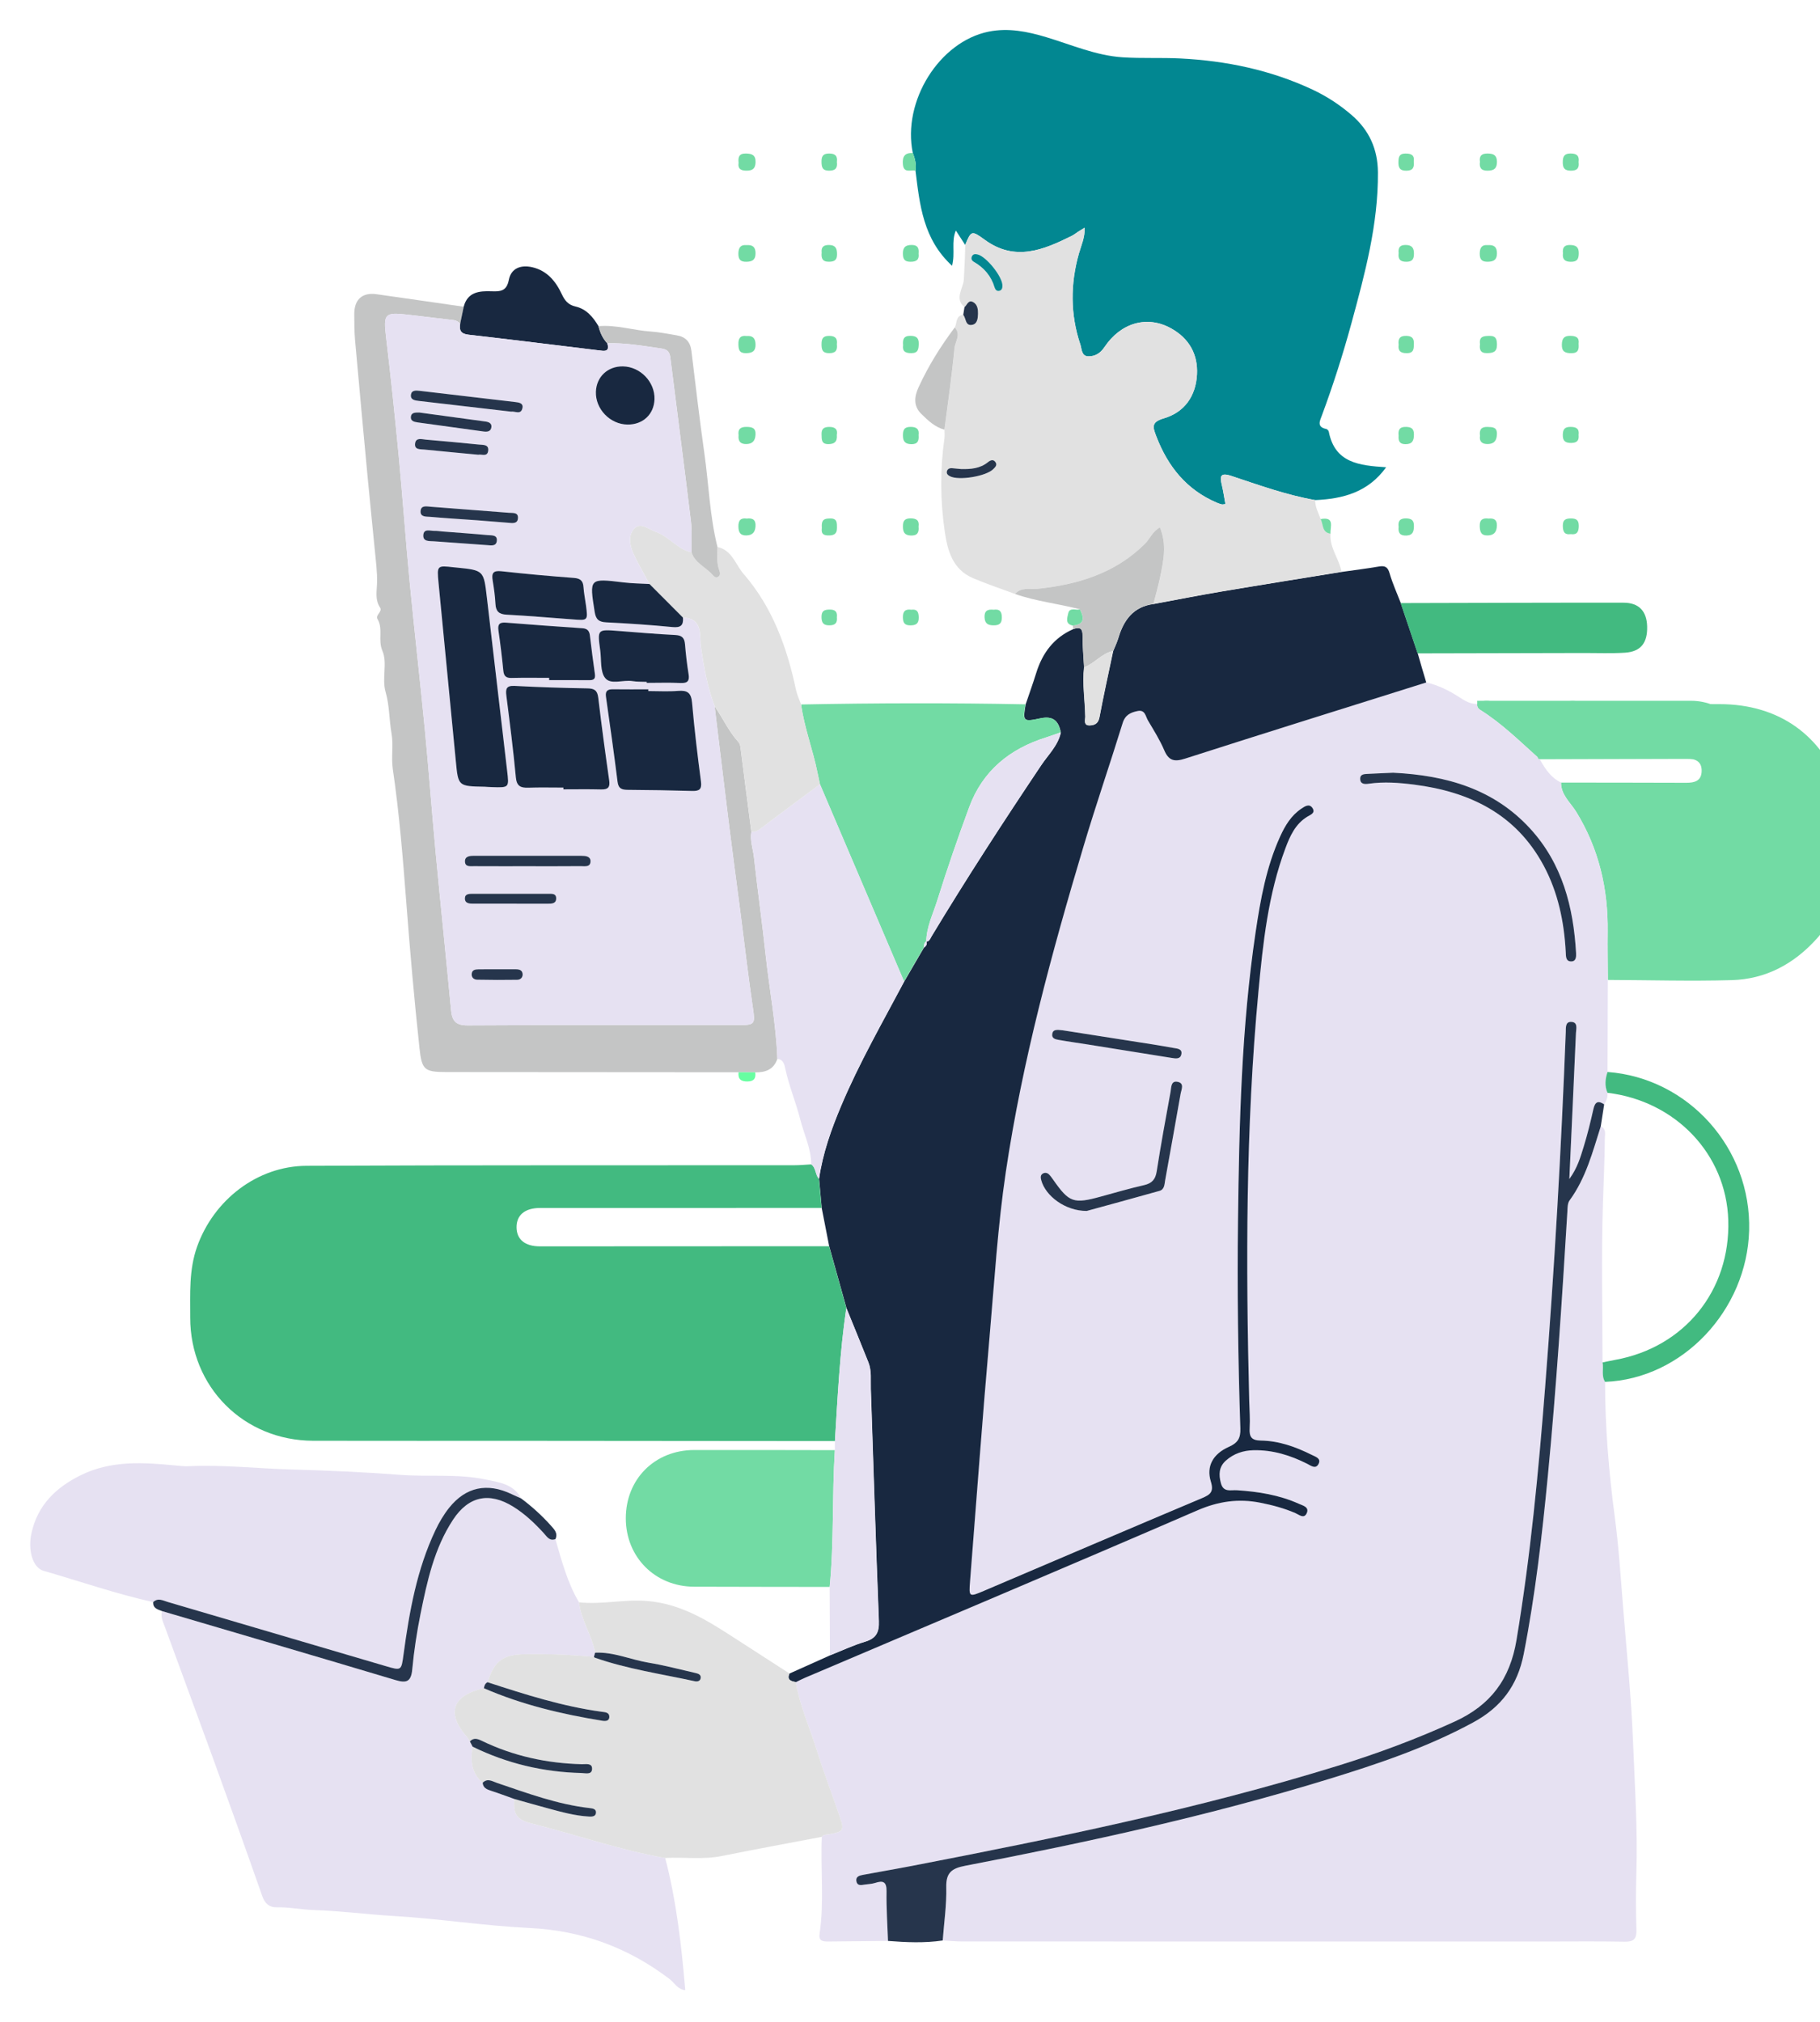
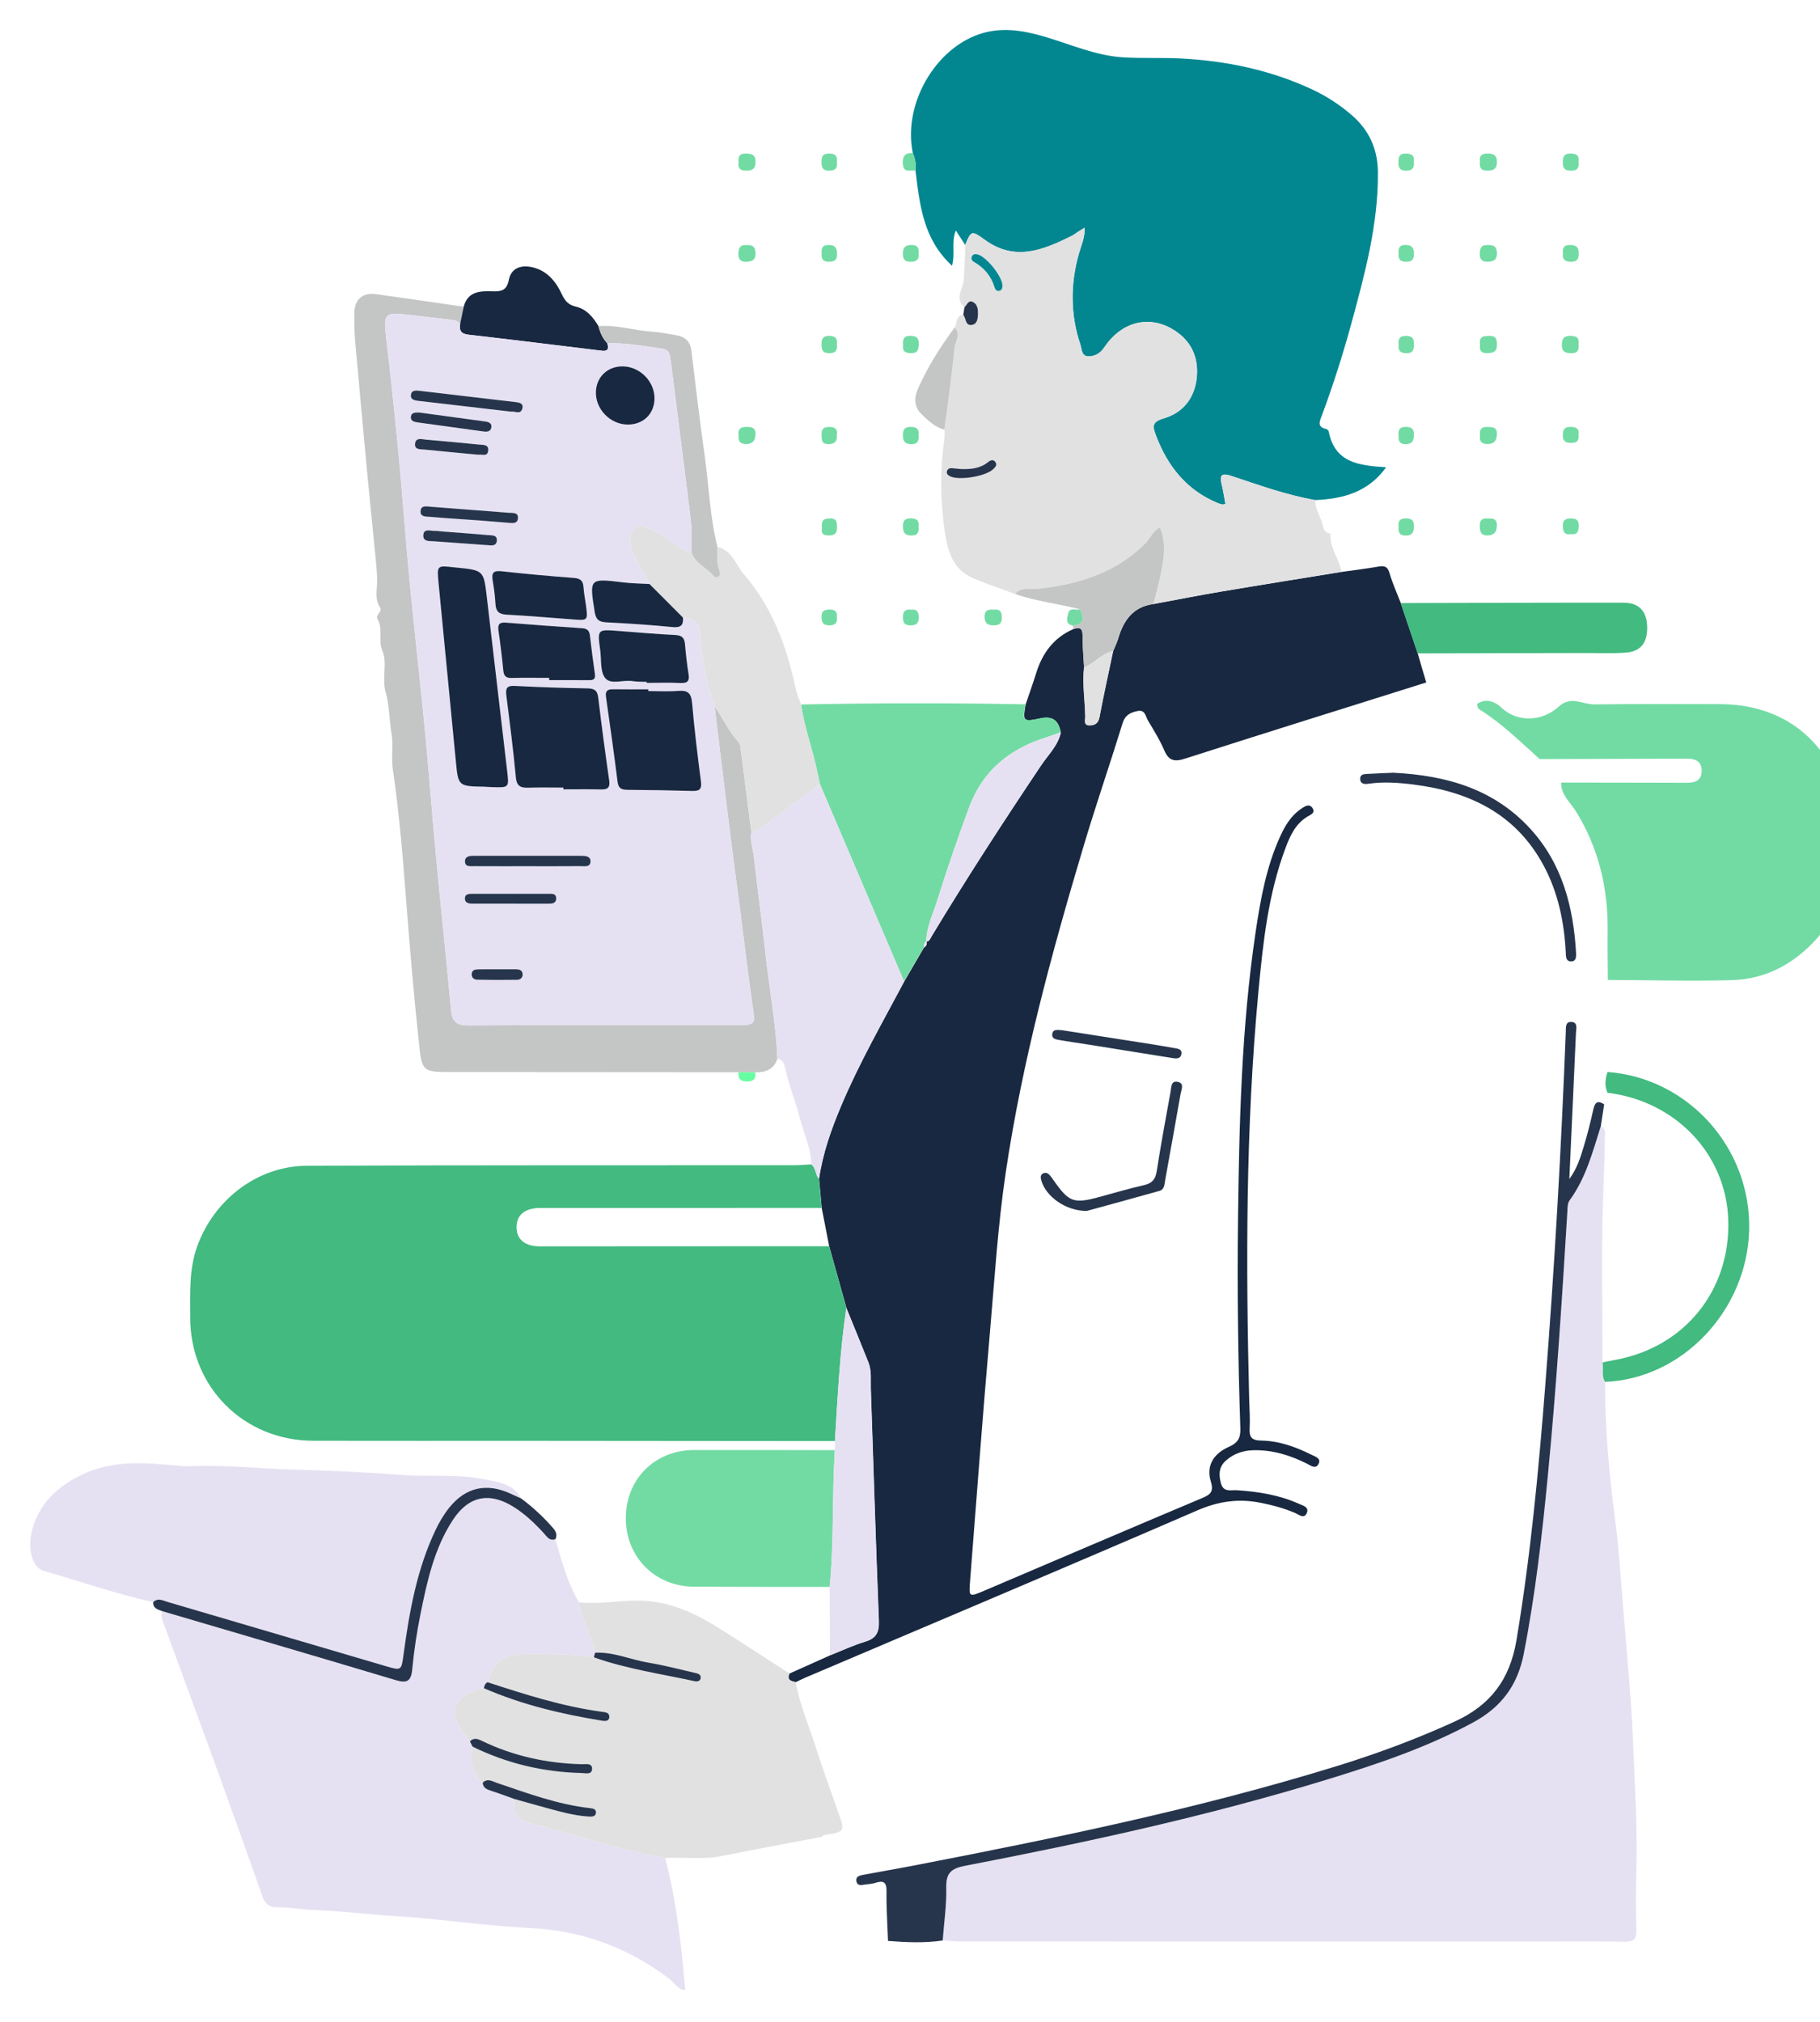
<svg xmlns="http://www.w3.org/2000/svg" width="696" height="773" viewBox="0 0 696 773" fill="none">
  <path d="M564.9 269.16C567.59 267.24 571 267.58 574.13 270.54C580.27 276.35 589.79 275.92 596.03 270.22C600.88 265.79 605.05 269.4 609.82 269.33C625.75 269.1 641.69 269.23 657.62 269.23C680.3 269.23 697.08 281.17 704.33 302.46C704.64 303.37 704.57 304.48 705.6 305.04V338.99C702.71 346 700.03 353.05 694.79 358.87C686 368.62 675.23 374.4 662.19 374.76C646.43 375.2 630.64 374.74 614.87 374.68C614.84 368.55 614.72 362.42 614.8 356.29C615.01 339.88 611.47 324.55 602.77 310.4C600.61 306.89 596.92 303.95 596.98 299.22C612.94 299.24 628.9 299.24 644.86 299.3C648.03 299.31 650.65 298.61 650.74 294.86C650.83 291.18 648.44 290.07 645.17 290.08C626.38 290.15 607.6 290.19 588.81 290.25C581.41 283.65 574.37 276.6 565.88 271.32C565.09 270.81 564.88 270.03 564.9 269.16Z" fill="#72DBA4" />
-   <path d="M564.9 269.16C564.88 270.03 565.09 270.81 565.88 271.3C574.37 276.58 581.41 283.63 588.81 290.23C590.81 293.87 593.04 297.32 596.97 299.21C596.91 303.94 600.6 306.88 602.76 310.39C611.46 324.54 615 339.87 614.79 356.28C614.71 362.41 614.83 368.54 614.86 374.67C614.82 386.4 614.79 398.14 614.75 409.87C613.87 412.52 613.57 415.17 614.73 417.83C614.89 419.48 614.3 420.91 613.46 422.26C611.14 420.68 609.97 421.3 609.35 424.05C608.25 428.91 607.08 433.76 605.61 438.51C604.38 442.48 603.24 446.57 600.14 450.8C601.03 431.47 601.88 413.23 602.67 394.98C602.74 393.31 603.51 390.76 600.78 390.72C598.54 390.68 598.84 393.04 598.78 394.62C597.03 439.95 594.41 485.23 590.88 530.45C588.35 562.77 585.28 595.01 579.94 627.04C577.43 642.11 570.03 651.98 556.26 658.26C541.7 664.9 526.78 670.45 511.53 675.17C458.12 691.68 403.45 702.86 348.64 713.45C342.44 714.65 336.22 715.69 330.02 716.86C328.72 717.11 327.17 717.48 327.5 719.3C327.84 721.15 329.36 720.79 330.69 720.58C332 720.37 333.38 720.36 334.62 719.95C337.71 718.94 339.1 719.44 339.03 723.19C338.92 729.49 339.38 735.81 339.59 742.12C331.98 742.2 324.38 742.26 316.77 742.35C314.78 742.37 313.01 742.22 313.42 739.46C315.24 727.12 313.75 714.71 314.27 702.34C314.95 701.41 315.97 701.54 316.95 701.38C322.55 700.42 322.92 699.9 321.16 694.74C318.29 686.33 315.1 678.01 312.45 669.53C309.7 660.74 305.9 652.28 304.29 643.14C305.49 642.57 306.66 641.95 307.88 641.43C357.88 620.16 407.96 599.04 457.83 577.47C465.88 573.99 473.56 572.88 481.96 574.55C486.55 575.46 491.01 576.65 495.3 578.5C496.69 579.1 498.57 580.8 499.61 578.63C500.78 576.2 498.19 575.64 496.65 574.95C489.11 571.57 481.09 570.29 472.91 569.76C470.58 569.61 467.81 570.68 466.84 567.09C465.94 563.77 466.04 560.81 468.76 558.41C471.75 555.77 475.3 554.57 479.27 554.47C486.62 554.29 493.38 556.39 499.85 559.66C501.26 560.37 503.06 561.84 504.16 559.73C505.28 557.6 503.06 556.99 501.63 556.27C495.48 553.19 489.04 550.87 482.11 550.77C478.49 550.72 477.62 549.32 477.83 546.01C478.04 542.54 477.75 539.03 477.66 535.54C476.36 483.31 476.29 431.1 481.19 379.01C482.93 360.48 484.9 341.93 491.51 324.29C493.27 319.6 495.3 315.03 499.86 312.24C501.07 311.5 503.06 310.86 501.9 309C500.66 307.02 498.89 308.29 497.56 309.19C493.7 311.79 491.38 315.65 489.5 319.77C484.2 331.4 481.97 343.86 480.11 356.35C474.68 392.8 473.83 429.55 473.37 466.31C473.04 492.93 473.39 519.54 474.27 546.15C474.39 549.86 473.32 551.65 469.88 553.17C463.78 555.88 461.19 560.63 462.97 566.39C464.19 570.34 462.86 571.42 459.64 572.77C431.77 584.51 403.96 596.41 376.14 608.26C370.5 610.66 370.43 610.62 370.91 604.52C373.37 573.35 375.64 542.17 378.37 511.03C380.21 490 381.48 468.9 384.59 448C390.9 405.63 402.1 364.42 414.33 323.48C419.04 307.73 424.41 292.18 429.25 276.46C430.22 273.31 432.29 272.39 434.97 271.83C437.88 271.23 438.02 273.87 438.93 275.43C441.12 279.16 443.47 282.84 445.15 286.8C446.89 290.92 449.08 291.33 453.17 290.02C483.86 280.17 514.63 270.58 545.37 260.91C549.94 261.97 554.06 263.97 557.98 266.53C560.08 267.91 562.26 269.24 564.9 269.16ZM532.76 295.46C530.11 295.58 526.62 295.71 523.14 295.91C521.84 295.98 520.15 295.93 520.16 297.76C520.17 299.88 521.87 299.9 523.44 299.67C529.26 298.82 535.07 299.28 540.84 300.02C562.04 302.74 579.72 311.25 590.3 330.94C595.83 341.23 598.14 352.41 598.77 363.99C598.86 365.6 598.66 367.74 601.06 367.61C602.65 367.53 602.8 365.87 602.72 364.48C601.72 346.8 597.45 330.23 585.16 316.83C571.36 301.78 553.34 296.45 532.76 295.46ZM415.58 463.01C423.57 460.82 433.5 458.13 443.4 455.34C445.37 454.78 445.3 452.8 445.59 451.19C447.56 440.23 449.53 429.26 451.47 418.29C451.77 416.61 453.03 414.25 450.44 413.66C447.73 413.04 447.95 415.79 447.65 417.41C445.79 427.55 443.93 437.7 442.34 447.89C441.85 451.01 440.49 452.46 437.47 453.15C431.96 454.41 426.52 455.98 421.07 457.49C410.52 460.4 408.89 459.84 402.73 451.03C402.26 450.35 401.77 449.67 401.19 449.08C400.56 448.44 399.7 448.24 398.9 448.66C397.8 449.23 397.92 450.25 398.19 451.26C399.8 457.26 407.32 463.03 415.58 463.01ZM406.33 393.93C403.92 393.63 402.71 393.68 402.42 395.19C402.06 397.09 403.64 397.38 404.89 397.6C408.64 398.27 412.42 398.78 416.18 399.38C426.81 401.07 437.44 402.77 448.07 404.49C449.61 404.74 451.35 405.05 451.76 403.14C452.21 401.03 450.32 400.94 448.85 400.69C446.24 400.25 443.63 399.76 441.01 399.35C429.06 397.48 417.11 395.62 406.33 393.93Z" fill="#E6E1F2" />
  <path d="M545.43 260.94C514.69 270.61 483.92 280.2 453.23 290.05C449.14 291.36 446.95 290.95 445.21 286.83C443.53 282.87 441.18 279.18 438.99 275.46C438.07 273.9 437.94 271.26 435.03 271.86C432.35 272.42 430.28 273.34 429.31 276.49C424.46 292.2 419.09 307.75 414.39 323.51C402.16 364.46 390.96 405.67 384.65 448.03C381.54 468.94 380.27 490.03 378.43 511.06C375.7 542.2 373.43 573.39 370.97 604.55C370.49 610.65 370.56 610.69 376.2 608.29C404.03 596.44 431.83 584.54 459.7 572.8C462.92 571.44 464.25 570.37 463.03 566.42C461.25 560.66 463.84 555.91 469.94 553.2C473.38 551.67 474.45 549.88 474.33 546.18C473.45 519.58 473.1 492.96 473.43 466.34C473.89 429.58 474.74 392.83 480.17 356.38C482.03 343.88 484.26 331.43 489.56 319.8C491.44 315.68 493.75 311.82 497.62 309.22C498.95 308.33 500.72 307.05 501.96 309.03C503.12 310.89 501.13 311.53 499.92 312.27C495.36 315.06 493.32 319.64 491.57 324.32C484.96 341.95 482.99 360.5 481.25 379.04C476.35 431.12 476.42 483.34 477.72 535.57C477.81 539.06 478.1 542.57 477.89 546.04C477.69 549.35 478.55 550.75 482.17 550.8C489.1 550.9 495.53 553.22 501.69 556.3C503.11 557.01 505.33 557.62 504.22 559.76C503.11 561.87 501.32 560.4 499.91 559.69C493.43 556.42 486.67 554.33 479.33 554.5C475.36 554.59 471.81 555.8 468.82 558.44C466.1 560.85 466 563.8 466.9 567.12C467.87 570.71 470.64 569.64 472.97 569.79C481.15 570.32 489.17 571.59 496.71 574.98C498.25 575.67 500.84 576.23 499.67 578.66C498.63 580.83 496.75 579.13 495.36 578.53C491.06 576.67 486.6 575.49 482.02 574.58C473.61 572.9 465.93 574.02 457.89 577.5C408.02 599.08 357.94 620.19 307.94 641.46C306.72 641.98 305.54 642.59 304.35 643.17C302.5 642.84 300.84 642.37 301.92 639.88C307.1 637.56 312.27 635.24 317.45 632.92C321.91 631.15 326.28 629.09 330.86 627.71C335.13 626.43 336.28 624.07 336.11 619.75C334.95 590.26 334.04 560.75 333.04 531.25C332.92 527.78 333.43 524.23 332.11 520.9C329.36 513.97 326.51 507.08 323.71 500.17C321.51 492.29 319.31 484.41 317.1 476.52C316.15 471.64 315.2 466.76 314.24 461.88C313.9 458.17 313.56 454.46 313.23 450.75C314.64 440.99 317.9 431.81 321.72 422.76C328.64 406.36 337.48 390.96 345.8 375.28C348.3 370.98 350.8 366.69 353.3 362.39C354.13 361.78 354.7 361.07 354.32 359.96L354.28 360.06C355.5 359.96 355.76 358.87 356.24 358.07C369.63 335.86 383.76 314.13 398.2 292.59C400.9 288.56 404.63 285.09 405.7 280.07C404.8 275.73 402.89 273.59 397.8 274.69C391.21 276.12 391.12 275.72 392.22 269.34C393.58 265.31 395.03 261.31 396.29 257.25C398.66 249.66 403 243.81 410.44 240.55C412.75 239.76 414.04 240.04 414.02 243.02C413.99 247.08 414.38 251.15 414.59 255.21C413.9 261.52 414.94 267.79 415.05 274.08C415.07 275.25 414.25 277.48 416.79 277.38C418.71 277.31 420.04 276.59 420.48 274.23C422.07 265.77 423.94 257.37 425.71 248.95C426.38 247.3 427.17 245.68 427.68 243.98C429.73 237.09 433.43 231.97 441.15 230.96C449.77 229.37 458.38 227.66 467.02 226.2C482.35 223.61 497.7 221.18 513.05 218.68C517.76 218.01 522.48 217.44 527.17 216.63C529.51 216.22 530.67 216.64 531.4 219.18C532.52 223.09 534.24 226.82 535.7 230.63C537.86 237.04 540.02 243.45 542.18 249.86C543.21 253.53 544.32 257.24 545.43 260.94Z" fill="#182840" />
  <path d="M317.05 476.5C319.25 484.38 321.45 492.26 323.65 500.14C321.15 517 320.34 534.01 319.29 551C279.89 550.97 240.48 550.92 201.08 550.9C173.98 550.88 146.88 550.95 119.78 550.88C93.18 550.81 72.72 530.28 72.74 503.76C72.75 494.65 72.21 485.55 75.38 476.65C81.74 458.83 98.33 445.84 117.23 445.75C179.41 445.46 241.6 445.59 303.78 445.53C305.93 445.53 308.08 445.31 310.23 445.2C312.13 446.55 311.71 449.14 313.18 450.72C313.52 454.43 313.86 458.14 314.19 461.85C278.32 461.85 242.45 461.85 206.58 461.87C200.67 461.87 197.45 464.63 197.54 469.39C197.63 473.93 200.76 476.54 206.45 476.55C243.32 476.56 280.18 476.52 317.05 476.5Z" fill="#42BA80" />
  <path d="M613.81 528.36C613.81 545.58 615.22 562.68 617.49 579.76C619.04 591.37 619.78 603.1 620.72 614.78C622.1 631.9 623.83 649.02 624.51 666.17C625.18 682.9 626.3 699.64 625.77 716.41C625.55 723.55 625.58 730.71 625.8 737.85C625.9 741.3 624.82 742.49 621.29 742.42C611.15 742.22 601.01 742.35 590.87 742.35C516.57 742.35 442.27 742.35 367.97 742.33C365.49 742.33 363.01 742.08 360.52 741.95C361.03 735.15 362.05 728.34 361.88 721.56C361.75 715.98 364.03 714.37 369.1 713.39C415.79 704.4 462.23 694.31 507.73 680.35C526.8 674.5 545.69 668.17 563.37 658.58C574.09 652.76 580.33 644.49 582.7 632.44C587.13 609.87 589.73 587.08 591.94 564.24C595.18 530.65 597.35 496.97 599.4 463.29C599.49 461.83 599.46 460.05 600.24 458.98C606.49 450.47 609.04 440.46 612.17 430.66C614.39 431.71 613.73 433.76 613.71 435.47C613.63 443.9 613.23 452.32 612.97 460.73C612.35 480.78 612.82 500.86 612.84 520.92C613.3 523.39 612.32 526.03 613.81 528.36Z" fill="#E6E1F2" />
  <path d="M349.07 58.51C344.99 38.73 359.17 15.94 378.06 12.1C385.6 10.57 392.9 12.05 400.13 14.22C409.81 17.13 419.2 21.28 429.43 21.92C436.71 22.38 444.04 21.99 451.32 22.35C468.9 23.23 485.89 26.75 501.93 34.26C507.38 36.82 512.37 40.08 516.92 44.01C523.59 49.77 526.87 56.99 526.94 65.9C527.08 85.77 521.96 104.7 516.81 123.6C513.58 135.46 509.83 147.18 505.56 158.72C504.76 160.9 503.39 163.24 507.2 164.03C507.58 164.11 508.07 164.65 508.15 165.05C510.49 177.04 519.76 177.98 530.08 178.66C523.23 188.21 513.58 190.76 502.92 191.21C491.93 189.28 481.45 185.48 470.92 181.99C466.52 180.53 466.46 182.18 467.26 185.54C467.82 187.91 468.17 190.32 468.61 192.74C467.88 192.81 467.55 192.93 467.25 192.86C466.61 192.7 465.97 192.49 465.36 192.23C453.78 187.3 446.62 178.41 442.19 166.87C440.81 163.28 440.16 161.4 445.07 159.95C452.99 157.63 457.3 151.4 457.73 143.2C458.14 135.46 454.73 129.38 447.8 125.54C438.77 120.53 428.64 123.29 422.32 132.77C420.71 135.18 418.68 136.27 416.18 136.24C413.52 136.2 413.71 133.45 413.13 131.73C409.26 120.2 409.29 108.59 412.59 96.9C413.46 93.84 414.91 90.86 414.78 87.05C413.67 87.74 412.98 88.16 412.31 88.59C411.47 89.13 410.69 89.77 409.8 90.21C398.97 95.59 388.15 100.1 376.62 91.72C371.51 88 371.39 88.17 369.1 93.65C368.02 91.99 366.95 90.33 365.53 88.14C363.7 92.46 365.37 96.77 364.08 101.61C352.99 91.43 351.72 78.29 350.11 65.29C350.46 62.93 349.95 60.69 349.07 58.51Z" fill="#028791" />
  <path d="M212.4 588.5C214.8 596.79 216.98 605.15 221.43 612.67C222.2 619.49 226.34 625.24 227.58 631.92C227.43 632.46 227.27 633 227.12 633.53C218.45 632.72 209.77 632.34 201.06 632.5C192.32 632.66 189.16 634.86 186.45 643.21C185.5 643.68 185.2 644.54 185.07 645.51C172.92 648.25 170.57 655.1 178.62 664.19C179.05 664.67 179.33 665.28 179.69 665.84C180.04 666.51 180.4 667.18 180.75 667.85C179.85 673.06 180.18 677.93 184.58 681.67C184.75 683.7 186.25 684.23 187.89 684.76C190.84 685.72 193.75 686.82 196.68 687.86C196.32 693.95 197.61 695.79 203.59 697.29C220.55 701.56 237.1 707.4 254.39 710.42C258.68 726.9 260.59 743.73 262.06 760.96C259.07 760.63 257.93 758.12 256.08 756.71C240.21 744.63 222.52 738.13 202.42 737.17C185.13 736.34 167.94 733.61 150.66 732.59C140.42 731.99 130.26 730.64 120.01 730.31C115.23 730.16 110.51 729.14 105.67 729.25C103.05 729.31 101.29 727.84 100.3 725C94.07 707.19 87.68 689.45 81.25 671.71C75.26 655.2 69.14 638.75 63.13 622.25C62.41 620.26 61.32 618.28 61.94 616C91.72 624.77 121.52 633.49 151.26 642.39C155.46 643.65 157.23 643.05 157.67 638.32C158.34 631.22 159.41 624.12 160.83 617.13C163.37 604.6 166.07 592.05 173.25 581.11C179.2 572.03 187.14 570.39 196.34 576.12C200.76 578.87 204.48 582.4 207.97 586.22C209.14 587.52 210.09 589.35 212.4 588.5Z" fill="#E6E1F2" />
  <path d="M369.13 93.65C371.42 88.17 371.54 88 376.65 91.72C388.18 100.1 399 95.59 409.83 90.21C410.72 89.77 411.5 89.13 412.34 88.59C413.02 88.16 413.7 87.74 414.81 87.05C414.94 90.86 413.48 93.84 412.62 96.9C409.31 108.59 409.29 120.19 413.16 131.73C413.74 133.45 413.55 136.21 416.21 136.24C418.71 136.27 420.74 135.19 422.35 132.77C428.67 123.29 438.8 120.53 447.83 125.54C454.76 129.38 458.17 135.46 457.76 143.2C457.33 151.4 453.01 157.63 445.1 159.95C440.18 161.39 440.84 163.27 442.22 166.87C446.65 178.41 453.81 187.3 465.39 192.23C466 192.49 466.64 192.7 467.28 192.86C467.57 192.93 467.91 192.81 468.64 192.74C468.19 190.33 467.85 187.91 467.29 185.54C466.5 182.19 466.56 180.54 470.95 181.99C481.49 185.49 491.96 189.28 502.95 191.21C502.92 193.84 504.15 196.11 505.05 198.47C506.14 200.44 505.48 203.59 508.82 204.05C508.35 209.45 512.15 213.62 513.01 218.63C497.67 221.13 482.31 223.57 466.98 226.15C458.33 227.61 449.73 229.31 441.11 230.91C441.96 227.55 442.94 224.22 443.64 220.84C444.96 214.51 446.34 208.14 443.59 201.65C440.63 203.32 439.77 206.04 437.88 207.92C426.44 219.27 412.08 223.56 396.59 225.16C393.71 225.46 390.52 224.4 388.21 227.11C382.81 225.1 377.33 223.29 372.04 221.03C364.32 217.73 362.35 210.53 361.29 203.26C359.57 191.47 359.48 179.6 361.15 167.76C361.31 166.62 361.18 165.45 361.19 164.29C362.52 153.91 364.07 143.56 365.03 133.15C365.27 130.6 367.67 127.84 365.13 125.21C366.04 123.48 365.39 120.7 368.38 120.37C369.55 121.71 369.1 124.87 371.99 124.16C373.79 123.72 373.99 121.62 374.02 119.99C374.06 118.35 373.86 116.52 372.28 115.58C370.32 114.42 369.89 116.61 368.85 117.45C364.87 114.15 368.37 110.3 368.58 106.94C368.83 102.52 369.05 98.09 369.13 93.65ZM367.49 179.35C366.34 179.24 365.19 179.1 364.04 179.02C363.15 178.96 362.36 179.27 362.11 180.19C361.86 181.13 362.46 181.68 363.26 182.1C366.59 183.86 377.1 182.14 379.84 179.37C380.54 178.66 381.4 177.89 380.75 176.83C379.92 175.47 378.78 175.94 377.81 176.72C374.77 179.18 371.18 179.43 367.49 179.35ZM383.34 109.29C383.53 105.97 377.16 97.99 373.8 97.27C372.9 97.08 372.14 97.11 371.7 98C371.24 98.92 371.67 99.67 372.43 100.11C376.35 102.35 379.07 105.53 380.36 109.89C380.6 110.7 381.15 111.44 382.16 111.2C383.09 110.97 383.37 110.19 383.34 109.29Z" fill="#E1E1E1" />
  <path d="M254.37 710.41C237.09 707.39 220.53 701.55 203.57 697.28C197.6 695.78 196.3 693.94 196.66 687.85C200.96 689.05 205.26 690.29 209.58 691.45C214.71 692.83 219.82 694.27 225.16 694.57C226.36 694.64 227.77 694.61 227.9 693.15C228.03 691.68 226.69 691.47 225.47 691.33C213.18 689.94 201.67 685.65 190.07 681.72C188.27 681.11 186.42 679.77 184.57 681.66C180.17 677.92 179.84 673.05 180.74 667.84C193.88 674.28 207.78 677.57 222.39 677.91C223.88 677.95 226.32 678.69 226.41 676.35C226.5 673.97 224.01 674.58 222.53 674.54C209.1 674.21 196.26 671.43 184.15 665.55C182.5 664.75 181.09 664.36 179.68 665.82C179.33 665.27 179.04 664.66 178.61 664.17C170.56 655.08 172.92 648.23 185.06 645.49C199.58 651.8 214.83 655.41 230.39 657.93C231.62 658.13 232.98 658.01 233.02 656.49C233.07 654.71 231.4 654.67 230.13 654.49C215.12 652.44 200.77 647.87 186.45 643.19C189.16 634.83 192.32 632.64 201.06 632.48C209.77 632.32 218.45 632.7 227.12 633.51C227.25 633.61 227.37 633.76 227.51 633.81C239.91 638.16 252.9 640.02 265.68 642.8C266.67 643.02 267.82 642.81 267.96 641.52C268.1 640.25 267 639.89 266.03 639.67C260.04 638.3 254.08 636.71 248.03 635.71C241.18 634.58 234.69 631.55 227.58 631.89C226.34 625.22 222.2 619.47 221.43 612.64C230.01 613.61 238.45 611.45 247.18 612.12C260.06 613.1 270.04 619.29 280.2 625.85C287.42 630.51 294.65 635.17 301.87 639.83C300.79 642.32 302.45 642.79 304.3 643.12C305.9 652.26 309.7 660.73 312.46 669.51C315.12 677.99 318.3 686.3 321.17 694.72C322.93 699.88 322.56 700.4 316.96 701.36C315.99 701.53 314.96 701.39 314.28 702.32C301.54 704.75 288.79 707.08 276.08 709.64C268.86 711.12 261.6 710 254.37 710.41Z" fill="#E1E1E1" />
  <path d="M58.58 612.57C44.36 609.42 30.61 604.63 16.64 600.6C12.49 599.4 10.62 592.72 12.02 586.27C14.35 575.52 21.34 568.78 30.8 564.09C42.49 558.29 54.86 559.15 67.26 560.34C68.91 560.5 70.57 560.69 72.21 560.61C85.32 559.99 98.37 561.5 111.45 561.86C125.32 562.24 139.23 562.86 153.05 563.91C163.94 564.74 174.94 563.43 185.7 565.69C190.86 566.78 196.45 567.39 199.3 572.95C198.1 572.41 196.88 571.89 195.69 571.32C186.35 566.83 178.12 568.52 171.71 576.56C169.67 579.13 167.95 582.04 166.54 585.02C159.39 600.07 156.53 616.25 154.31 632.58C153.46 638.86 153.54 638.83 147.24 636.98C119.55 628.81 91.86 620.67 64.16 612.53C62.31 611.97 60.42 610.79 58.58 612.57Z" fill="#E6E1F2" />
  <path d="M297.27 404.86C295.89 408.96 292.71 410.08 288.8 410.02C286.68 410.01 284.56 409.99 282.44 409.98C245.19 409.96 207.94 409.93 170.69 409.9C162.29 409.89 161.32 409.08 160.42 400.79C158.43 382.35 156.82 363.88 155.4 345.38C154.08 328.24 152.71 311.06 150.22 294.07C149.54 289.4 150.53 284.97 149.72 280.37C148.81 275.2 148.95 269.73 147.49 264.7C145.92 259.32 148.28 253.59 146.23 248.82C144.46 244.7 146.58 240.5 144.4 236.76C143.42 235.08 146.39 233.93 145.33 232.29C143.38 229.28 144.09 226.28 144.19 222.95C144.32 218.77 143.72 214.38 143.31 210.1C142.42 200.88 141.46 191.66 140.59 182.44C138.95 164.97 137.33 147.5 135.78 130.02C135.49 126.71 135.48 123.38 135.48 120.05C135.48 114.49 138.55 111.74 143.95 112.49C155.09 114.05 166.21 115.68 177.34 117.28C176.89 119.45 176.44 121.62 175.99 123.79C175.33 122.99 174.51 122.52 173.45 122.39C167.54 121.71 161.63 120.97 155.72 120.3C147.07 119.31 146.59 120.06 147.64 128.9C149.44 144 151.03 159.13 152.47 174.27C153.99 190.24 155.11 206.26 156.64 222.23C158.46 241.15 160.64 260.04 162.47 278.96C163.98 294.6 165.13 310.27 166.6 325.92C168.49 346 170.6 366.06 172.48 386.14C172.87 390.27 174.2 392.08 178.87 392.06C213.47 391.85 248.08 391.95 282.68 391.94C288.77 391.94 288.83 391.5 287.89 385.14C286.15 373.37 284.8 361.55 283.27 349.75C281.76 338.12 280.18 326.49 278.73 314.85C276.87 299.93 275.1 284.99 273.29 270.06C276.41 274.49 278.6 279.54 282.28 283.59C283.12 284.52 283.17 285.64 283.31 286.81C284.62 297.22 285.98 307.63 287.33 318.04C286.74 321.4 287.97 324.59 288.33 327.86C289.7 340.29 291.46 352.68 292.79 365.12C294.22 378.37 296.79 391.5 297.27 404.86Z" fill="#C4C5C5" />
  <path d="M392.15 269.3C391.06 275.68 391.14 276.08 397.73 274.65C402.83 273.55 404.73 275.69 405.63 280.02C403.77 280.66 401.93 281.36 400.05 281.95C386.13 286.3 375.78 294.71 370.64 308.6C366.28 320.39 362.17 332.29 358.42 344.29C356.81 349.45 354.29 354.44 354.21 360.03L354.25 359.93C353.26 360.47 353.37 361.47 353.23 362.36C350.73 366.66 348.23 370.95 345.73 375.25C342.87 368.55 340.01 361.85 337.15 355.14C329.29 336.71 321.43 318.28 313.56 299.85C313.25 298.41 312.92 296.98 312.64 295.54C310.9 286.73 307.56 278.3 306.36 269.36C334.96 268.8 363.56 268.74 392.15 269.3Z" fill="#72DBA4" />
  <path d="M313.58 299.85C321.44 318.28 329.3 336.71 337.17 355.14C340.03 361.84 342.89 368.55 345.75 375.25C337.43 390.93 328.59 406.33 321.67 422.73C317.85 431.78 314.59 440.96 313.18 450.72C311.71 449.14 312.13 446.55 310.23 445.2C310.21 439.17 307.49 433.78 306.05 428.09C304.41 421.59 301.78 415.36 300.35 408.78C299.98 407.06 299.63 405.11 297.27 404.86C296.79 391.5 294.22 378.37 292.81 365.11C291.48 352.67 289.72 340.29 288.35 327.85C287.99 324.59 286.76 321.39 287.35 318.03C289.17 318.21 290.38 317.2 291.75 316.16C298.97 310.65 306.29 305.28 313.58 299.85Z" fill="#E6E1F2" />
  <path d="M317.28 606.77C300 606.74 282.72 606.74 265.44 606.68C250.53 606.64 239.31 595.36 239.32 580.5C239.33 565.55 250.36 554.46 265.43 554.42C283.37 554.37 301.32 554.45 319.26 554.47C318.16 571.89 318.99 589.38 317.28 606.77Z" fill="#72DBA4" />
  <path d="M313.58 299.85C306.29 305.27 298.97 310.65 291.75 316.16C290.38 317.2 289.17 318.22 287.35 318.03C286 307.62 284.64 297.21 283.33 286.8C283.18 285.63 283.13 284.51 282.3 283.58C278.63 279.52 276.44 274.47 273.31 270.05C270.52 262.79 269.22 255.24 268.07 247.57C267.41 243.15 269.08 236.5 261.18 236.12C256.91 231.84 252.65 227.57 248.38 223.29C246.35 219.52 244.14 215.84 242.35 211.96C240.86 208.73 240.06 204.74 242.55 202.09C245.01 199.46 248.01 202.4 250.76 203.33C255.86 205.05 259.04 210.04 264.45 211.16C265.74 215.26 269.8 216.79 272.39 219.69C272.91 220.27 273.57 221.08 274.48 220.64C275.64 220.08 275.38 218.89 275.05 218.02C273.96 215.11 274.36 212.12 274.37 209.14C279.97 210.34 281.22 215.82 284.34 219.41C295.4 232.17 300.96 247.48 304.39 263.73C304.8 265.66 305.69 267.48 306.36 269.35C307.56 278.29 310.9 286.72 312.64 295.54C312.94 296.99 313.27 298.42 313.58 299.85Z" fill="#E1E1E1" />
  <path d="M612.16 430.66C609.04 440.45 606.48 450.47 600.23 458.98C599.44 460.05 599.47 461.82 599.39 463.29C597.34 496.97 595.17 530.65 591.93 564.24C589.72 587.08 587.12 609.87 582.69 632.44C580.32 644.49 574.08 652.77 563.36 658.58C545.69 668.17 526.79 674.5 507.72 680.35C462.22 694.31 415.78 704.4 369.09 713.39C364.02 714.37 361.74 715.97 361.87 721.56C362.03 728.34 361.02 735.15 360.51 741.95C353.55 742.98 346.57 742.66 339.59 742.12C339.37 735.81 338.92 729.5 339.03 723.19C339.09 719.44 337.71 718.94 334.62 719.95C333.37 720.36 332 720.37 330.69 720.58C329.36 720.79 327.84 721.15 327.5 719.3C327.17 717.48 328.72 717.11 330.02 716.86C336.22 715.69 342.45 714.65 348.64 713.45C403.44 702.86 458.12 691.68 511.53 675.17C526.78 670.46 541.69 664.91 556.26 658.26C570.03 651.98 577.43 642.1 579.94 627.04C585.28 595.01 588.35 562.77 590.88 530.45C594.42 485.23 597.03 439.94 598.78 394.62C598.84 393.04 598.54 390.68 600.78 390.72C603.52 390.76 602.75 393.32 602.67 394.98C601.88 413.22 601.02 431.46 600.14 450.8C603.24 446.57 604.38 442.48 605.61 438.51C607.08 433.76 608.26 428.9 609.35 424.05C609.97 421.31 611.14 420.68 613.46 422.26C613.02 425.06 612.59 427.86 612.16 430.66Z" fill="#26354C" />
  <path d="M317.28 606.77C318.98 589.38 318.16 571.89 319.26 554.48C319.27 553.32 319.28 552.16 319.29 551C320.34 534.01 321.15 517 323.65 500.14C326.46 507.05 329.3 513.94 332.05 520.87C333.37 524.2 332.87 527.75 332.98 531.22C333.97 560.72 334.88 590.22 336.05 619.72C336.22 624.05 335.08 626.4 330.8 627.68C326.22 629.05 321.85 631.12 317.39 632.89C317.36 624.18 317.32 615.47 317.28 606.77Z" fill="#E6E1F2" />
  <path d="M542.11 249.82C539.95 243.41 537.79 237 535.63 230.59C564.06 230.53 592.49 230.41 620.92 230.45C626.8 230.46 629.75 233.74 629.9 239.52C630.07 245.82 627.45 249.17 621.42 249.56C616.29 249.89 611.12 249.67 605.96 249.68C584.67 249.73 563.39 249.77 542.11 249.82Z" fill="#42BA80" />
  <path d="M613.81 528.36C612.32 526.03 613.31 523.39 612.85 520.93C614.48 520.6 616.1 520.24 617.73 519.94C644.2 515.13 661.75 493.43 660.92 466.52C660.15 441.34 640.83 420.98 614.73 417.83C613.57 415.17 613.87 412.52 614.75 409.87C645.66 412.18 669.78 439.02 668.9 470.5C668.05 500.92 643.49 527.19 613.81 528.36Z" fill="#42BA80" />
  <path d="M175.98 123.79C176.43 121.62 176.88 119.45 177.33 117.28C178.81 111.59 183.34 111.21 187.97 111.38C191.39 111.51 193.75 111.34 194.59 107C195.46 102.53 199.2 101.19 203.52 102.17C209.21 103.47 212.55 107.56 214.86 112.52C215.98 114.93 217.33 116.57 220.05 117.19C224.23 118.13 226.78 121.2 228.87 124.71C229.49 127.15 230.46 129.41 232.24 131.25C233.3 134.7 231.03 134.22 229.01 133.97C212.39 131.96 195.78 129.87 179.15 127.98C176.23 127.64 175.54 126.32 175.98 123.79Z" fill="#182840" />
  <path d="M58.58 612.57C60.43 610.8 62.31 611.98 64.17 612.52C91.87 620.66 119.56 628.81 147.25 636.97C153.55 638.83 153.47 638.86 154.32 632.57C156.54 616.24 159.39 600.06 166.55 585.01C167.96 582.04 169.68 579.12 171.72 576.55C178.13 568.51 186.36 566.82 195.7 571.31C196.89 571.88 198.1 572.4 199.31 572.94C203.41 576.02 207.21 579.44 210.63 583.27C211.96 584.76 213.45 586.19 212.41 588.49C210.1 589.34 209.15 587.52 207.95 586.21C204.46 582.4 200.74 578.86 196.32 576.11C187.12 570.38 179.19 572.03 173.23 581.1C166.05 592.04 163.35 604.58 160.81 617.12C159.4 624.11 158.32 631.21 157.65 638.31C157.21 643.04 155.44 643.64 151.24 642.38C121.5 633.48 91.7 624.77 61.92 615.99C60.3 615.36 58.43 614.94 58.58 612.57Z" fill="#26354C" />
  <path d="M388.19 227.11C390.5 224.39 393.69 225.45 396.57 225.16C412.06 223.56 426.42 219.27 437.86 207.92C439.75 206.05 440.61 203.32 443.57 201.65C446.32 208.14 444.94 214.51 443.62 220.84C442.91 224.23 441.94 227.56 441.09 230.91C433.38 231.91 429.68 237.04 427.62 243.93C427.11 245.63 426.31 247.24 425.65 248.9C421.29 249.84 418.59 253.69 414.54 255.17C414.33 251.11 413.93 247.04 413.97 242.98C413.99 240.01 412.7 239.72 410.39 240.51C410.34 240.07 410.3 239.62 410.25 239.17C414.87 238.76 414.64 236.18 413.01 232.98C404.78 230.81 396.25 229.95 388.19 227.11Z" fill="#C4C5C5" />
  <path d="M232.24 131.25C230.46 129.41 229.49 127.15 228.87 124.71C235.7 124.12 242.24 126.33 248.97 126.77C252.25 126.99 255.49 127.69 258.74 128.21C262.11 128.74 263.98 130.68 264.4 134.11C266.01 147.21 267.51 160.32 269.37 173.39C271.06 185.3 271.43 197.4 274.37 209.14C274.36 212.11 273.95 215.1 275.05 218.02C275.38 218.89 275.64 220.07 274.48 220.64C273.57 221.08 272.91 220.28 272.39 219.69C269.8 216.79 265.74 215.27 264.45 211.16C264.39 207.17 264.69 203.13 264.21 199.19C261.69 178.36 258.94 157.55 256.35 136.73C256.08 134.53 255.18 133.58 252.98 133.26C246.09 132.28 239.24 131.04 232.24 131.25Z" fill="#C4C5C5" />
  <path d="M365.11 125.21C367.66 127.84 365.25 130.6 365.01 133.15C364.04 143.56 362.5 153.92 361.17 164.29C357.51 163.31 354.86 160.75 352.29 158.23C349.28 155.27 349.62 151.69 351.26 148.11C354.99 139.95 359.72 132.38 365.11 125.21Z" fill="#C4C5C5" />
  <path d="M565.98 131.61C565.56 128.53 567.45 128.47 569.61 128.43C572.18 128.38 572.45 129.83 572.46 131.88C572.47 134.64 570.86 135 568.63 135.02C565.99 135.05 565.75 133.48 565.98 131.61Z" fill="#72DBA4" />
  <path d="M368.83 117.45C369.87 116.62 370.31 114.42 372.26 115.58C373.84 116.52 374.04 118.35 374 119.99C373.96 121.63 373.77 123.72 371.97 124.16C369.07 124.87 369.52 121.71 368.36 120.37C368.52 119.4 368.67 118.42 368.83 117.45Z" fill="#26354C" />
  <path d="M603.68 131.46C603.85 133.52 603.62 135.04 600.93 135.05C598.5 135.05 597.2 134.41 597.28 131.72C597.35 129.52 598.03 128.38 600.46 128.41C602.68 128.44 604.03 128.99 603.68 131.46Z" fill="#72DBA4" />
-   <path d="M285.51 128.48C287.84 128.28 288.86 129.3 288.93 131.62C289.01 134.27 287.71 135 285.3 135.04C282.69 135.08 282.43 133.67 282.38 131.59C282.33 129.25 283.2 128.17 285.51 128.48Z" fill="#72DBA4" />
  <path d="M565.96 61.89C565.6 59.52 566.68 58.64 569.02 58.7C571.18 58.75 572.43 59.37 572.46 61.8C572.49 64.38 571.36 65.25 568.87 65.26C566.36 65.28 565.67 64.1 565.96 61.89Z" fill="#72DBA4" />
  <path d="M282.45 62.22C282.23 60.14 282.58 58.66 285.22 58.7C287.56 58.73 289 59.28 288.94 62C288.89 64.28 287.95 65.23 285.65 65.25C283.45 65.28 282.1 64.7 282.45 62.22Z" fill="#72DBA4" />
  <path d="M568.9 93.72C571.42 93.52 572.46 94.51 572.46 96.87C572.45 99.24 571.33 100.01 569.1 100.08C566.76 100.15 565.85 99.3 565.88 96.92C565.91 94.59 566.8 93.51 568.9 93.72Z" fill="#72DBA4" />
  <path d="M285.42 93.72C287.92 93.52 288.94 94.54 288.93 96.88C288.92 99.25 287.8 100.02 285.57 100.09C283.22 100.16 282.34 99.29 282.37 96.92C282.41 94.59 283.31 93.52 285.42 93.72Z" fill="#72DBA4" />
-   <path d="M285.59 198.28C287.85 198 289.09 198.75 288.92 201.26C288.77 203.45 287.78 204.62 285.55 204.72C283.16 204.83 282.42 203.62 282.38 201.36C282.34 198.99 283.22 197.94 285.59 198.28Z" fill="#72DBA4" />
  <path d="M565.98 166.62C565.65 164.23 566.51 163.14 568.92 163.23C570.86 163.3 572.53 163.31 572.45 165.99C572.38 168.32 571.5 169.72 569.02 169.78C566.74 169.83 565.64 168.81 565.98 166.62Z" fill="#72DBA4" />
  <path d="M282.45 166.42C282.12 164.08 283.16 163.18 285.55 163.22C287.72 163.25 289.09 163.7 288.92 166.26C288.78 168.44 287.85 169.67 285.6 169.78C283.25 169.89 282.2 168.79 282.45 166.42Z" fill="#72DBA4" />
  <path d="M569.24 198.28C571.25 198.1 572.51 198.64 572.44 200.96C572.37 203.38 571.39 204.69 568.87 204.73C566.34 204.77 565.95 203.3 565.88 201.18C565.8 198.59 567.13 198.02 569.24 198.28Z" fill="#72DBA4" />
  <path d="M345.35 131.96C345.17 129.89 345.48 128.4 348.11 128.41C350.37 128.42 351.41 129.14 351.34 131.53C351.28 133.55 351.09 135.03 348.48 135.03C346.22 135.03 345.02 134.34 345.35 131.96Z" fill="#72DBA4" />
  <path d="M320.04 131.65C320.3 133.86 319.63 135.04 317.1 135.04C314.48 135.04 314.16 133.65 314.17 131.56C314.18 129.59 314.66 128.46 316.93 128.43C319.29 128.39 320.35 129.27 320.04 131.65Z" fill="#72DBA4" />
  <path d="M603.68 61.95C603.99 64.18 603.22 65.27 600.75 65.26C598.36 65.25 597.61 64.3 597.63 62.02C597.64 59.82 598.21 58.67 600.67 58.69C603.04 58.7 604.02 59.63 603.68 61.95Z" fill="#72DBA4" />
  <path d="M540.65 61.77C540.86 63.89 540.43 65.26 537.81 65.27C535.3 65.28 534.73 64.13 534.78 61.93C534.82 60.05 535.07 58.73 537.42 58.71C539.64 58.68 541 59.27 540.65 61.77Z" fill="#72DBA4" />
  <path d="M320.04 61.93C320.34 64.18 319.55 65.26 317.07 65.26C314.44 65.27 314.17 63.86 314.16 61.79C314.15 59.78 314.74 58.74 316.96 58.7C319.31 58.67 320.38 59.55 320.04 61.93Z" fill="#72DBA4" />
  <path d="M534.86 131.81C534.59 129.6 535.25 128.36 537.78 128.42C539.91 128.47 540.75 129.3 540.7 131.4C540.65 133.34 540.71 135.04 537.95 135.04C535.59 135.04 534.54 134.17 534.86 131.81Z" fill="#72DBA4" />
  <path d="M534.86 96.81C534.63 94.78 535.26 93.64 537.54 93.66C539.9 93.69 540.75 94.75 540.72 97.03C540.7 99.05 540.11 100.06 537.88 100.09C535.42 100.12 534.57 99.05 534.86 96.81Z" fill="#72DBA4" />
  <path d="M351.27 201.35C351.51 203.59 350.83 204.86 348.3 204.76C345.85 204.67 345.28 203.38 345.29 201.22C345.29 199.16 345.96 198.23 348.16 198.2C350.49 198.19 351.62 198.98 351.27 201.35Z" fill="#72DBA4" />
  <path d="M314.28 201.6C314.05 198.29 315.7 198.29 317.46 198.24C320.25 198.16 320.06 200.03 320.07 201.89C320.09 204.44 318.49 204.8 316.47 204.72C313.56 204.6 314.37 202.4 314.28 201.6Z" fill="#72DBA4" />
  <path d="M597.7 96.8C597.48 94.78 598.14 93.63 600.38 93.67C602.52 93.71 603.77 94.32 603.75 96.79C603.74 99.01 603.17 100.12 600.69 100.1C598.25 100.07 597.44 99.01 597.7 96.8Z" fill="#72DBA4" />
  <path d="M351.28 96.97C351.58 99.28 350.48 100.11 348.17 100.09C346.04 100.07 345.34 99.22 345.28 97.15C345.2 94.57 346.29 93.62 348.77 93.66C351.1 93.7 351.45 95.05 351.28 96.97Z" fill="#72DBA4" />
  <path d="M314.22 96.6C313.97 94.41 314.99 93.63 317.11 93.67C319.59 93.72 320.1 95.07 320.1 97.22C320.11 99.42 319.13 100.04 317.07 100.08C314.45 100.13 314.01 98.69 314.22 96.6Z" fill="#72DBA4" />
  <path d="M534.85 166.57C534.62 164.51 535.11 163.15 537.7 163.22C539.73 163.28 540.7 163.9 540.71 166.07C540.72 168.42 540.15 169.85 537.44 169.83C535.11 169.81 534.71 168.5 534.85 166.57Z" fill="#72DBA4" />
  <path d="M351.28 166.38C351.47 168.5 350.98 169.9 348.44 169.83C346.16 169.76 345.3 168.78 345.29 166.53C345.28 164.37 345.8 163.2 348.27 163.22C350.61 163.23 351.57 164.13 351.28 166.38Z" fill="#72DBA4" />
  <path d="M320.02 166.28C320.25 168.95 319.05 169.79 316.81 169.81C314.02 169.84 314.25 167.97 314.18 166.12C314.09 163.99 315.03 163.24 317.11 163.23C319.55 163.22 320.4 164.31 320.02 166.28Z" fill="#72DBA4" />
  <path d="M379.98 233.13C382.37 232.78 383.16 233.91 383.12 236.25C383.08 238.47 382.07 239.09 380.04 239.1C377.85 239.11 376.61 238.46 376.51 236.03C376.4 233.41 377.8 232.9 379.98 233.13Z" fill="#72DBA4" />
  <path d="M534.86 201.48C534.56 199.29 535.29 198.14 537.78 198.21C539.86 198.27 540.74 199 540.71 201.12C540.68 203.15 540.36 204.64 537.86 204.77C535.4 204.88 534.6 203.74 534.86 201.48Z" fill="#72DBA4" />
  <path d="M348.51 233.13C350.74 232.83 351.3 234 351.34 236.01C351.4 238.4 350.35 239.12 348.1 239.11C345.91 239.1 345.34 238.11 345.28 236.11C345.22 233.7 346.24 232.81 348.51 233.13Z" fill="#72DBA4" />
  <path d="M320.04 236.02C320.26 238.1 319.46 239.06 317.27 239.1C314.83 239.15 314.15 238.08 314.16 235.81C314.17 233.52 315.29 233.09 317.25 233.07C319.41 233.04 320.29 233.94 320.04 236.02Z" fill="#72DBA4" />
  <path d="M603.68 166.31C603.91 168.41 603.08 169.33 600.9 169.36C598.61 169.39 597.59 168.63 597.64 166.23C597.69 164.19 598.32 163.24 600.5 163.22C602.77 163.21 604.02 163.87 603.68 166.31Z" fill="#72DBA4" />
  <path d="M600.68 204.23C598.15 204.56 597.66 203.14 597.65 200.97C597.64 198.7 598.78 198.24 600.73 198.23C602.74 198.22 603.75 198.81 603.75 201.03C603.75 203.24 603.17 204.57 600.68 204.23Z" fill="#72DBA4" />
  <path d="M412.99 232.99C414.61 236.19 414.85 238.77 410.23 239.18C407.19 238.59 408.16 236.16 408.5 234.55C409.02 232.05 411.45 233.48 412.99 232.99Z" fill="#72DBA4" />
  <path d="M349.07 58.51C349.95 60.69 350.45 62.93 350.13 65.3C348.37 64.76 345.57 66.49 345.27 62.76C345.04 59.77 346.07 58.37 349.07 58.51Z" fill="#72DBA4" />
  <path d="M282.44 409.98C284.56 409.99 286.68 410.01 288.8 410.02C289.15 412.29 288.34 413.46 285.89 413.51C283.36 413.56 282.13 412.59 282.44 409.98Z" fill="#67FEA1" />
-   <path d="M508.79 204.06C505.45 203.6 506.11 200.45 505.02 198.48C510.57 197.44 508.67 201.43 508.79 204.06Z" fill="#72DBA4" />
  <path d="M532.76 295.46C553.34 296.45 571.36 301.78 585.16 316.82C597.45 330.22 601.72 346.8 602.72 364.47C602.8 365.86 602.65 367.52 601.06 367.6C598.66 367.73 598.86 365.59 598.77 363.98C598.14 352.4 595.83 341.22 590.3 330.93C579.72 311.24 562.04 302.73 540.84 300.01C535.07 299.27 529.26 298.82 523.44 299.66C521.87 299.89 520.18 299.87 520.16 297.75C520.15 295.92 521.84 295.97 523.14 295.9C526.62 295.71 530.11 295.58 532.76 295.46Z" fill="#26354C" />
  <path d="M415.58 463.01C407.33 463.03 399.81 457.26 398.19 451.26C397.92 450.25 397.8 449.23 398.9 448.66C399.7 448.24 400.56 448.44 401.19 449.08C401.77 449.67 402.25 450.35 402.73 451.03C408.89 459.84 410.52 460.4 421.07 457.49C426.52 455.99 431.96 454.41 437.47 453.15C440.49 452.46 441.85 451.01 442.34 447.89C443.93 437.7 445.79 427.56 447.65 417.41C447.95 415.79 447.73 413.04 450.44 413.66C453.03 414.25 451.76 416.61 451.47 418.29C449.54 429.26 447.57 440.23 445.59 451.19C445.3 452.8 445.37 454.78 443.4 455.34C433.5 458.13 423.56 460.82 415.58 463.01Z" fill="#26354C" />
  <path d="M406.33 393.93C417.11 395.61 429.06 397.48 441.01 399.36C443.63 399.77 446.24 400.25 448.85 400.7C450.32 400.95 452.22 401.05 451.76 403.15C451.35 405.05 449.61 404.75 448.07 404.5C437.44 402.78 426.81 401.08 416.18 399.39C412.42 398.79 408.64 398.28 404.89 397.61C403.64 397.39 402.07 397.1 402.42 395.2C402.71 393.69 403.92 393.63 406.33 393.93Z" fill="#26354C" />
  <path d="M354.22 360.03C354.3 354.44 356.82 349.45 358.43 344.29C362.18 332.29 366.29 320.4 370.65 308.6C375.78 294.71 386.14 286.29 400.06 281.95C401.94 281.36 403.78 280.66 405.64 280.02C404.58 285.05 400.85 288.52 398.15 292.55C383.71 314.09 369.58 335.82 356.19 358.03C355.7 358.84 355.44 359.93 354.22 360.03Z" fill="#E6E1F2" />
  <path d="M414.53 255.17C418.58 253.7 421.29 249.84 425.64 248.9C423.88 257.32 422 265.73 420.42 274.18C419.98 276.54 418.65 277.26 416.73 277.33C414.2 277.43 415.01 275.2 414.99 274.03C414.88 267.75 413.83 261.48 414.53 255.17Z" fill="#E1E1E1" />
  <path d="M353.24 362.37C353.39 361.48 353.28 360.48 354.26 359.94C354.64 361.05 354.07 361.76 353.24 362.37Z" fill="#E6E1F2" />
  <path d="M179.69 665.83C181.1 664.37 182.51 664.76 184.16 665.56C196.27 671.43 209.11 674.22 222.54 674.55C224.02 674.59 226.51 673.98 226.42 676.36C226.33 678.7 223.89 677.96 222.4 677.92C207.8 677.57 193.89 674.29 180.75 667.85C180.39 667.17 180.04 666.5 179.69 665.83Z" fill="#26354C" />
  <path d="M186.45 643.2C200.77 647.88 215.13 652.45 230.13 654.5C231.41 654.67 233.07 654.71 233.02 656.5C232.98 658.02 231.62 658.14 230.39 657.94C214.83 655.42 199.58 651.81 185.06 645.5C185.2 644.54 185.5 643.68 186.45 643.2Z" fill="#26354C" />
  <path d="M227.58 631.91C234.69 631.57 241.18 634.59 248.03 635.73C254.08 636.73 260.04 638.32 266.03 639.69C267 639.91 268.1 640.28 267.96 641.54C267.82 642.83 266.67 643.03 265.68 642.82C252.91 640.04 239.92 638.17 227.51 633.83C227.36 633.78 227.25 633.63 227.12 633.53C227.28 632.98 227.43 632.45 227.58 631.91Z" fill="#26354C" />
  <path d="M184.58 681.65C186.43 679.76 188.28 681.1 190.08 681.71C201.69 685.64 213.19 689.93 225.48 691.32C226.7 691.46 228.05 691.67 227.91 693.14C227.78 694.61 226.37 694.63 225.17 694.56C219.83 694.26 214.71 692.82 209.59 691.44C205.27 690.28 200.98 689.04 196.67 687.84C193.74 686.8 190.84 685.7 187.88 684.74C186.24 684.21 184.75 683.68 184.58 681.65Z" fill="#26354C" />
  <path d="M367.5 179.34C371.19 179.43 374.77 179.18 377.82 176.71C378.79 175.93 379.93 175.46 380.76 176.82C381.41 177.88 380.55 178.65 379.85 179.36C377.12 182.13 366.61 183.85 363.27 182.09C362.47 181.67 361.87 181.12 362.12 180.18C362.37 179.26 363.15 178.95 364.05 179.01C365.19 179.1 366.34 179.24 367.5 179.34Z" fill="#26354C" />
  <path d="M383.34 109.29C383.37 110.2 383.09 110.98 382.15 111.2C381.14 111.44 380.6 110.7 380.35 109.89C379.05 105.52 376.33 102.35 372.42 100.11C371.66 99.68 371.23 98.92 371.69 98C372.14 97.1 372.9 97.07 373.79 97.27C377.16 97.99 383.53 105.97 383.34 109.29Z" fill="#028791" />
  <path d="M232.24 131.25C239.24 131.04 246.09 132.28 252.97 133.27C255.18 133.59 256.07 134.54 256.34 136.74C258.93 157.56 261.67 178.37 264.2 199.2C264.68 203.14 264.38 207.18 264.44 211.17C259.03 210.06 255.84 205.06 250.75 203.34C248.01 202.41 245.01 199.47 242.54 202.1C240.06 204.75 240.85 208.74 242.34 211.97C244.13 215.85 246.34 219.54 248.37 223.3C245.06 223.11 241.73 223.08 238.44 222.69C225.27 221.11 225.37 221.05 227.4 233.94C227.85 236.82 228.95 237.81 231.81 237.95C240.26 238.38 248.72 238.93 257.14 239.76C260.28 240.07 261.42 239.12 261.16 236.13C269.06 236.51 267.39 243.16 268.05 247.58C269.2 255.25 270.51 262.81 273.29 270.06C275.1 284.99 276.87 299.93 278.73 314.85C280.18 326.49 281.76 338.11 283.27 349.75C284.8 361.55 286.15 373.37 287.89 385.14C288.83 391.5 288.77 391.94 282.68 391.94C248.08 391.95 213.47 391.85 178.87 392.06C174.19 392.09 172.86 390.28 172.48 386.14C170.59 366.06 168.49 346 166.6 325.92C165.13 310.28 163.98 294.6 162.47 278.96C160.64 260.04 158.46 241.15 156.64 222.23C155.1 206.26 153.99 190.24 152.47 174.27C151.03 159.13 149.43 144 147.64 128.9C146.59 120.06 147.07 119.31 155.72 120.3C161.63 120.98 167.54 121.71 173.45 122.39C174.51 122.51 175.33 122.99 175.99 123.79C175.55 126.32 176.24 127.64 179.16 127.97C195.79 129.86 212.4 131.95 229.02 133.96C231.03 134.22 233.3 134.69 232.24 131.25ZM185.37 300.81C185.8 300.83 186.96 300.92 188.12 300.96C194.75 301.18 194.71 301.18 193.95 294.75C191.35 272.66 188.77 250.56 186.2 228.47C184.99 218.06 185 218.06 174.55 217C174.22 216.97 173.89 216.94 173.56 216.91C167.15 216.18 167.08 216.18 167.71 222.78C169.89 245.57 172.14 268.36 174.34 291.16C175.25 300.62 175.22 300.62 185.37 300.81ZM215.46 301.14C215.46 301.36 215.46 301.57 215.46 301.79C220.27 301.79 225.08 301.7 229.88 301.83C232.53 301.9 233.36 301.04 232.97 298.32C231.45 287.81 230.04 277.28 228.79 266.74C228.46 263.98 227.34 263.23 224.66 263.19C215.38 263.04 206.09 262.74 196.82 262.25C193.59 262.08 193.32 263.42 193.66 266.06C194.98 276.43 196.31 286.81 197.28 297.21C197.6 300.62 199.14 301.26 202.05 301.17C206.51 301.03 210.99 301.14 215.46 301.14ZM247.92 264.23C247.92 264.01 247.92 263.79 247.92 263.57C243.44 263.57 238.97 263.61 234.49 263.55C232.46 263.52 231.38 264.04 231.72 266.4C233.27 277.24 234.8 288.09 236.16 298.95C236.5 301.69 237.97 301.98 240.21 302C248.34 302.06 256.47 302.18 264.59 302.42C267.3 302.5 268.47 301.93 268.05 298.81C266.73 288.77 265.53 278.72 264.64 268.63C264.31 264.92 262.88 263.87 259.35 264.16C255.57 264.47 251.73 264.23 247.92 264.23ZM210 259.18C210 259.47 210 259.76 210 260.05C214.97 260.05 219.93 260.01 224.9 260.07C226.59 260.09 227.83 260 227.5 257.72C226.79 252.8 226.18 247.87 225.58 242.93C225.37 241.19 224.59 240.33 222.73 240.21C212.98 239.56 203.24 238.85 193.5 238.07C191.05 237.87 190.26 238.67 190.62 241.13C191.36 246.21 191.98 251.32 192.48 256.43C192.68 258.51 193.52 259.26 195.61 259.22C200.41 259.11 205.21 259.18 210 259.18ZM247.31 260.71C247.31 260.84 247.31 260.97 247.32 261.11C251.63 261.11 255.95 260.97 260.25 261.16C262.96 261.28 263.73 260.36 263.31 257.74C262.71 253.97 262.26 250.17 261.95 246.36C261.75 243.93 260.8 242.94 258.26 242.81C250.97 242.44 243.69 241.82 236.41 241.25C228.44 240.62 228.43 240.6 229.53 248.69C230.02 252.29 229.46 256.76 231.4 259.24C233.53 261.96 238.28 259.85 241.84 260.43C243.64 260.71 245.49 260.62 247.31 260.71ZM219.07 236.83C224.84 237.29 224.85 237.29 224.07 231.41C223.77 229.11 223.28 226.82 223.13 224.5C222.97 222.05 221.93 221.16 219.44 220.97C210.17 220.27 200.92 219.43 191.68 218.41C188.49 218.06 187.94 219.25 188.4 221.99C188.89 224.93 189.31 227.91 189.46 230.89C189.61 233.77 190.79 234.87 193.73 235.02C202.2 235.47 210.63 236.21 219.07 236.83ZM239.96 162.33C245.85 162.4 250.09 158.43 250.29 152.68C250.52 146.1 244.89 140.22 238.25 140.09C232.43 139.98 228.06 144.07 227.88 149.81C227.67 156.4 233.31 162.25 239.96 162.33ZM201.65 331.21C208.45 331.21 215.25 331.25 222.05 331.18C223.57 331.17 225.84 331.69 225.8 329.23C225.77 327.38 223.88 327.22 222.35 327.22C208.58 327.21 194.81 327.2 181.04 327.22C179.5 327.22 177.73 327.44 177.79 329.41C177.85 331.56 179.82 331.18 181.23 331.19C188.04 331.23 194.84 331.21 201.65 331.21ZM195.44 157.39C196.9 157.13 199.26 158.8 199.81 155.93C200.15 154.13 198.42 153.89 197.11 153.73C184.9 152.27 172.68 150.84 160.46 149.43C159.14 149.28 157.45 149.13 157.17 150.82C156.84 152.87 158.61 153.11 160.14 153.29C171.87 154.65 183.59 156.01 195.44 157.39ZM195.02 345.52C199.83 345.52 204.65 345.52 209.46 345.52C211 345.52 212.73 345.55 212.69 343.43C212.66 341.53 211.01 341.74 209.7 341.74C200.07 341.73 190.45 341.74 180.82 341.73C179.44 341.73 177.81 341.74 177.79 343.46C177.77 345.47 179.54 345.51 181.08 345.51C185.72 345.52 190.37 345.52 195.02 345.52ZM182.46 198.93C185.14 199.15 189.78 199.54 194.42 199.9C195.9 200.02 197.8 200.36 198.06 198.36C198.38 195.81 196.17 196.19 194.59 196.07C184.65 195.29 174.71 194.54 164.78 193.77C163.13 193.64 160.99 193.11 160.85 195.44C160.7 197.82 163.09 197.49 164.6 197.63C169.88 198.1 175.19 198.41 182.46 198.93ZM160.35 157.73C158.81 157.74 157.42 157.72 157.16 159.13C156.84 160.91 158.29 161.3 159.67 161.49C168.07 162.66 176.47 163.81 184.87 164.96C186.27 165.15 187.71 165.06 187.92 163.3C188.1 161.84 186.92 161.34 185.69 161.17C177.13 160 168.56 158.84 160.35 157.73ZM182.9 173.87C184.09 173.55 186.39 174.85 186.7 172.33C187 169.89 184.79 170.12 183.18 169.97C176.4 169.32 169.62 168.64 162.84 168.08C161.32 167.96 159.06 167.17 158.75 169.56C158.43 172.01 160.73 171.72 162.29 171.88C169.06 172.57 175.85 173.2 182.9 173.87ZM169.22 203.22C168.23 203.14 167.24 202.96 166.25 203C164.59 203.07 162.03 201.94 161.88 204.67C161.74 207.21 164.28 206.85 166.02 206.98C172.78 207.49 179.55 207.96 186.31 208.44C187.78 208.54 189.68 208.94 189.97 206.97C190.36 204.4 187.99 204.75 186.52 204.61C180.76 204.06 174.98 203.67 169.22 203.22ZM190.38 370.61C187.91 370.61 185.44 370.59 182.96 370.62C181.77 370.64 180.54 370.79 180.39 372.32C180.25 373.76 181.23 374.56 182.46 374.58C187.56 374.69 192.67 374.7 197.78 374.62C199.03 374.6 199.99 373.73 199.86 372.35C199.72 370.9 198.54 370.61 197.3 370.6C194.99 370.6 192.69 370.6 190.38 370.61Z" fill="#E6E1F2" />
  <path d="M261.17 236.13C261.43 239.12 260.29 240.07 257.15 239.76C248.73 238.93 240.27 238.38 231.82 237.95C228.96 237.81 227.86 236.81 227.41 233.94C225.38 221.05 225.28 221.1 238.45 222.69C241.74 223.09 245.07 223.11 248.38 223.3C252.64 227.58 256.9 231.85 261.17 236.13Z" fill="#182840" />
  <path d="M185.37 300.81C175.22 300.62 175.24 300.62 174.33 291.16C172.13 268.37 169.89 245.58 167.7 222.78C167.07 216.18 167.14 216.17 173.55 216.91C173.88 216.95 174.21 216.97 174.54 217C184.99 218.06 184.98 218.07 186.19 228.47C188.77 250.56 191.34 272.66 193.94 294.75C194.7 301.18 194.73 301.18 188.11 300.96C186.96 300.93 185.8 300.84 185.37 300.81Z" fill="#182840" />
  <path d="M215.46 301.14C210.99 301.14 206.51 301.03 202.04 301.18C199.13 301.27 197.59 300.64 197.27 297.22C196.3 286.81 194.97 276.44 193.65 266.07C193.31 263.43 193.59 262.09 196.81 262.26C206.08 262.75 215.37 263.05 224.65 263.2C227.32 263.24 228.45 263.99 228.78 266.75C230.03 277.29 231.45 287.82 232.96 298.33C233.35 301.05 232.53 301.91 229.87 301.84C225.07 301.71 220.26 301.8 215.45 301.8C215.46 301.57 215.46 301.36 215.46 301.14Z" fill="#182840" />
  <path d="M247.92 264.23C251.74 264.23 255.57 264.47 259.36 264.16C262.89 263.87 264.32 264.92 264.65 268.63C265.54 278.71 266.73 288.77 268.06 298.81C268.47 301.94 267.31 302.5 264.6 302.42C256.47 302.18 248.34 302.06 240.22 302C237.98 301.98 236.51 301.69 236.17 298.95C234.81 288.08 233.28 277.24 231.73 266.4C231.39 264.04 232.48 263.52 234.5 263.55C238.98 263.61 243.45 263.57 247.93 263.57C247.92 263.79 247.92 264.01 247.92 264.23Z" fill="#182840" />
  <path d="M210 259.18C205.2 259.18 200.41 259.1 195.61 259.22C193.53 259.27 192.69 258.52 192.48 256.43C191.98 251.32 191.36 246.21 190.62 241.13C190.26 238.67 191.05 237.87 193.5 238.07C203.24 238.85 212.98 239.56 222.73 240.21C224.58 240.33 225.36 241.19 225.58 242.93C226.18 247.86 226.78 252.8 227.5 257.72C227.83 259.99 226.6 260.09 224.9 260.07C219.93 260.01 214.97 260.05 210 260.05C210 259.76 210 259.47 210 259.18Z" fill="#182840" />
  <path d="M247.31 260.71C245.49 260.63 243.64 260.71 241.85 260.42C238.29 259.84 233.54 261.95 231.41 259.23C229.46 256.75 230.03 252.28 229.54 248.68C228.43 240.59 228.44 240.61 236.42 241.24C243.7 241.81 250.98 242.43 258.27 242.8C260.81 242.93 261.76 243.92 261.96 246.35C262.27 250.16 262.71 253.96 263.32 257.73C263.74 260.35 262.97 261.27 260.26 261.15C255.96 260.95 251.64 261.1 247.33 261.1C247.31 260.97 247.31 260.84 247.31 260.71Z" fill="#182840" />
  <path d="M219.07 236.83C210.63 236.21 202.19 235.46 193.74 235.02C190.8 234.87 189.62 233.76 189.47 230.89C189.32 227.91 188.9 224.94 188.41 221.99C187.95 219.25 188.5 218.06 191.69 218.41C200.92 219.44 210.18 220.27 219.45 220.97C221.94 221.16 222.98 222.05 223.14 224.5C223.29 226.81 223.77 229.1 224.08 231.41C224.85 237.29 224.84 237.29 219.07 236.83Z" fill="#182840" />
  <path d="M239.96 162.33C233.31 162.25 227.67 156.4 227.88 149.81C228.06 144.07 232.43 139.98 238.25 140.09C244.89 140.21 250.52 146.09 250.29 152.68C250.09 158.43 245.85 162.4 239.96 162.33Z" fill="#182840" />
  <path d="M201.65 331.21C194.85 331.21 188.05 331.23 181.25 331.19C179.84 331.18 177.87 331.56 177.81 329.41C177.75 327.44 179.52 327.22 181.06 327.22C194.83 327.2 208.6 327.2 222.37 327.22C223.9 327.22 225.79 327.39 225.82 329.23C225.86 331.7 223.59 331.17 222.07 331.18C215.25 331.24 208.45 331.21 201.65 331.21Z" fill="#26354C" />
  <path d="M195.44 157.39C183.59 156.01 171.86 154.66 160.14 153.29C158.61 153.11 156.84 152.87 157.17 150.82C157.45 149.13 159.14 149.28 160.46 149.43C172.68 150.84 184.9 152.27 197.11 153.73C198.42 153.89 200.15 154.12 199.81 155.93C199.27 158.79 196.91 157.12 195.44 157.39Z" fill="#26354C" />
  <path d="M195.02 345.52C190.37 345.52 185.73 345.52 181.08 345.52C179.53 345.52 177.76 345.48 177.79 343.47C177.81 341.74 179.44 341.74 180.82 341.74C190.45 341.75 200.07 341.74 209.7 341.75C211.01 341.75 212.66 341.54 212.69 343.44C212.72 345.56 210.99 345.53 209.46 345.53C204.64 345.52 199.83 345.52 195.02 345.52Z" fill="#26354C" />
  <path d="M182.46 198.93C175.2 198.42 169.89 198.1 164.59 197.62C163.08 197.48 160.68 197.81 160.84 195.43C160.99 193.1 163.13 193.63 164.77 193.76C174.71 194.54 184.65 195.29 194.58 196.06C196.16 196.18 198.37 195.8 198.05 198.35C197.8 200.35 195.89 200.01 194.41 199.89C189.78 199.54 185.14 199.15 182.46 198.93Z" fill="#26354C" />
  <path d="M160.35 157.73C168.56 158.85 177.13 160 185.69 161.18C186.93 161.35 188.1 161.85 187.92 163.31C187.7 165.07 186.27 165.16 184.87 164.97C176.47 163.83 168.07 162.67 159.67 161.5C158.29 161.31 156.83 160.91 157.16 159.14C157.42 157.72 158.81 157.73 160.35 157.73Z" fill="#26354C" />
  <path d="M182.9 173.87C175.84 173.2 169.06 172.57 162.28 171.89C160.72 171.73 158.42 172.02 158.74 169.57C159.05 167.18 161.32 167.96 162.83 168.09C169.62 168.65 176.39 169.33 183.17 169.98C184.78 170.13 186.99 169.9 186.69 172.34C186.39 174.85 184.09 173.55 182.9 173.87Z" fill="#26354C" />
  <path d="M169.22 203.22C174.99 203.67 180.76 204.06 186.52 204.6C187.99 204.74 190.36 204.4 189.97 206.96C189.67 208.93 187.78 208.53 186.31 208.43C179.55 207.95 172.78 207.48 166.02 206.97C164.28 206.84 161.75 207.2 161.88 204.66C162.03 201.92 164.6 203.06 166.25 202.99C167.23 202.96 168.23 203.14 169.22 203.22Z" fill="#26354C" />
  <path d="M190.38 370.61C192.69 370.61 194.99 370.6 197.3 370.61C198.54 370.62 199.71 370.91 199.86 372.36C199.99 373.74 199.04 374.61 197.78 374.63C192.68 374.71 187.57 374.7 182.46 374.59C181.24 374.56 180.25 373.77 180.39 372.33C180.54 370.8 181.77 370.65 182.96 370.63C185.43 370.59 187.91 370.61 190.38 370.61Z" fill="#26354C" />
-   <path d="M564.9 267.97C564.9 268.7 564.95 269.41 565.02 270.11C566.56 270.43 568.04 270.9 569.45 271.49C569.47 271.5 569.49 271.51 569.51 271.51C571.62 272.41 573.59 273.59 575.38 275C575.4 275.02 575.43 275.04 575.45 275.06C575.78 275.32 576.1 275.61 576.42 275.89C579.82 278.02 582.71 280.93 585 284.28C586.31 286.12 587.44 288.11 588.35 290.19H668.95C668.95 277.91 658.99 267.95 646.71 267.95H564.9V267.97Z" fill="#72DBA4" />
</svg>